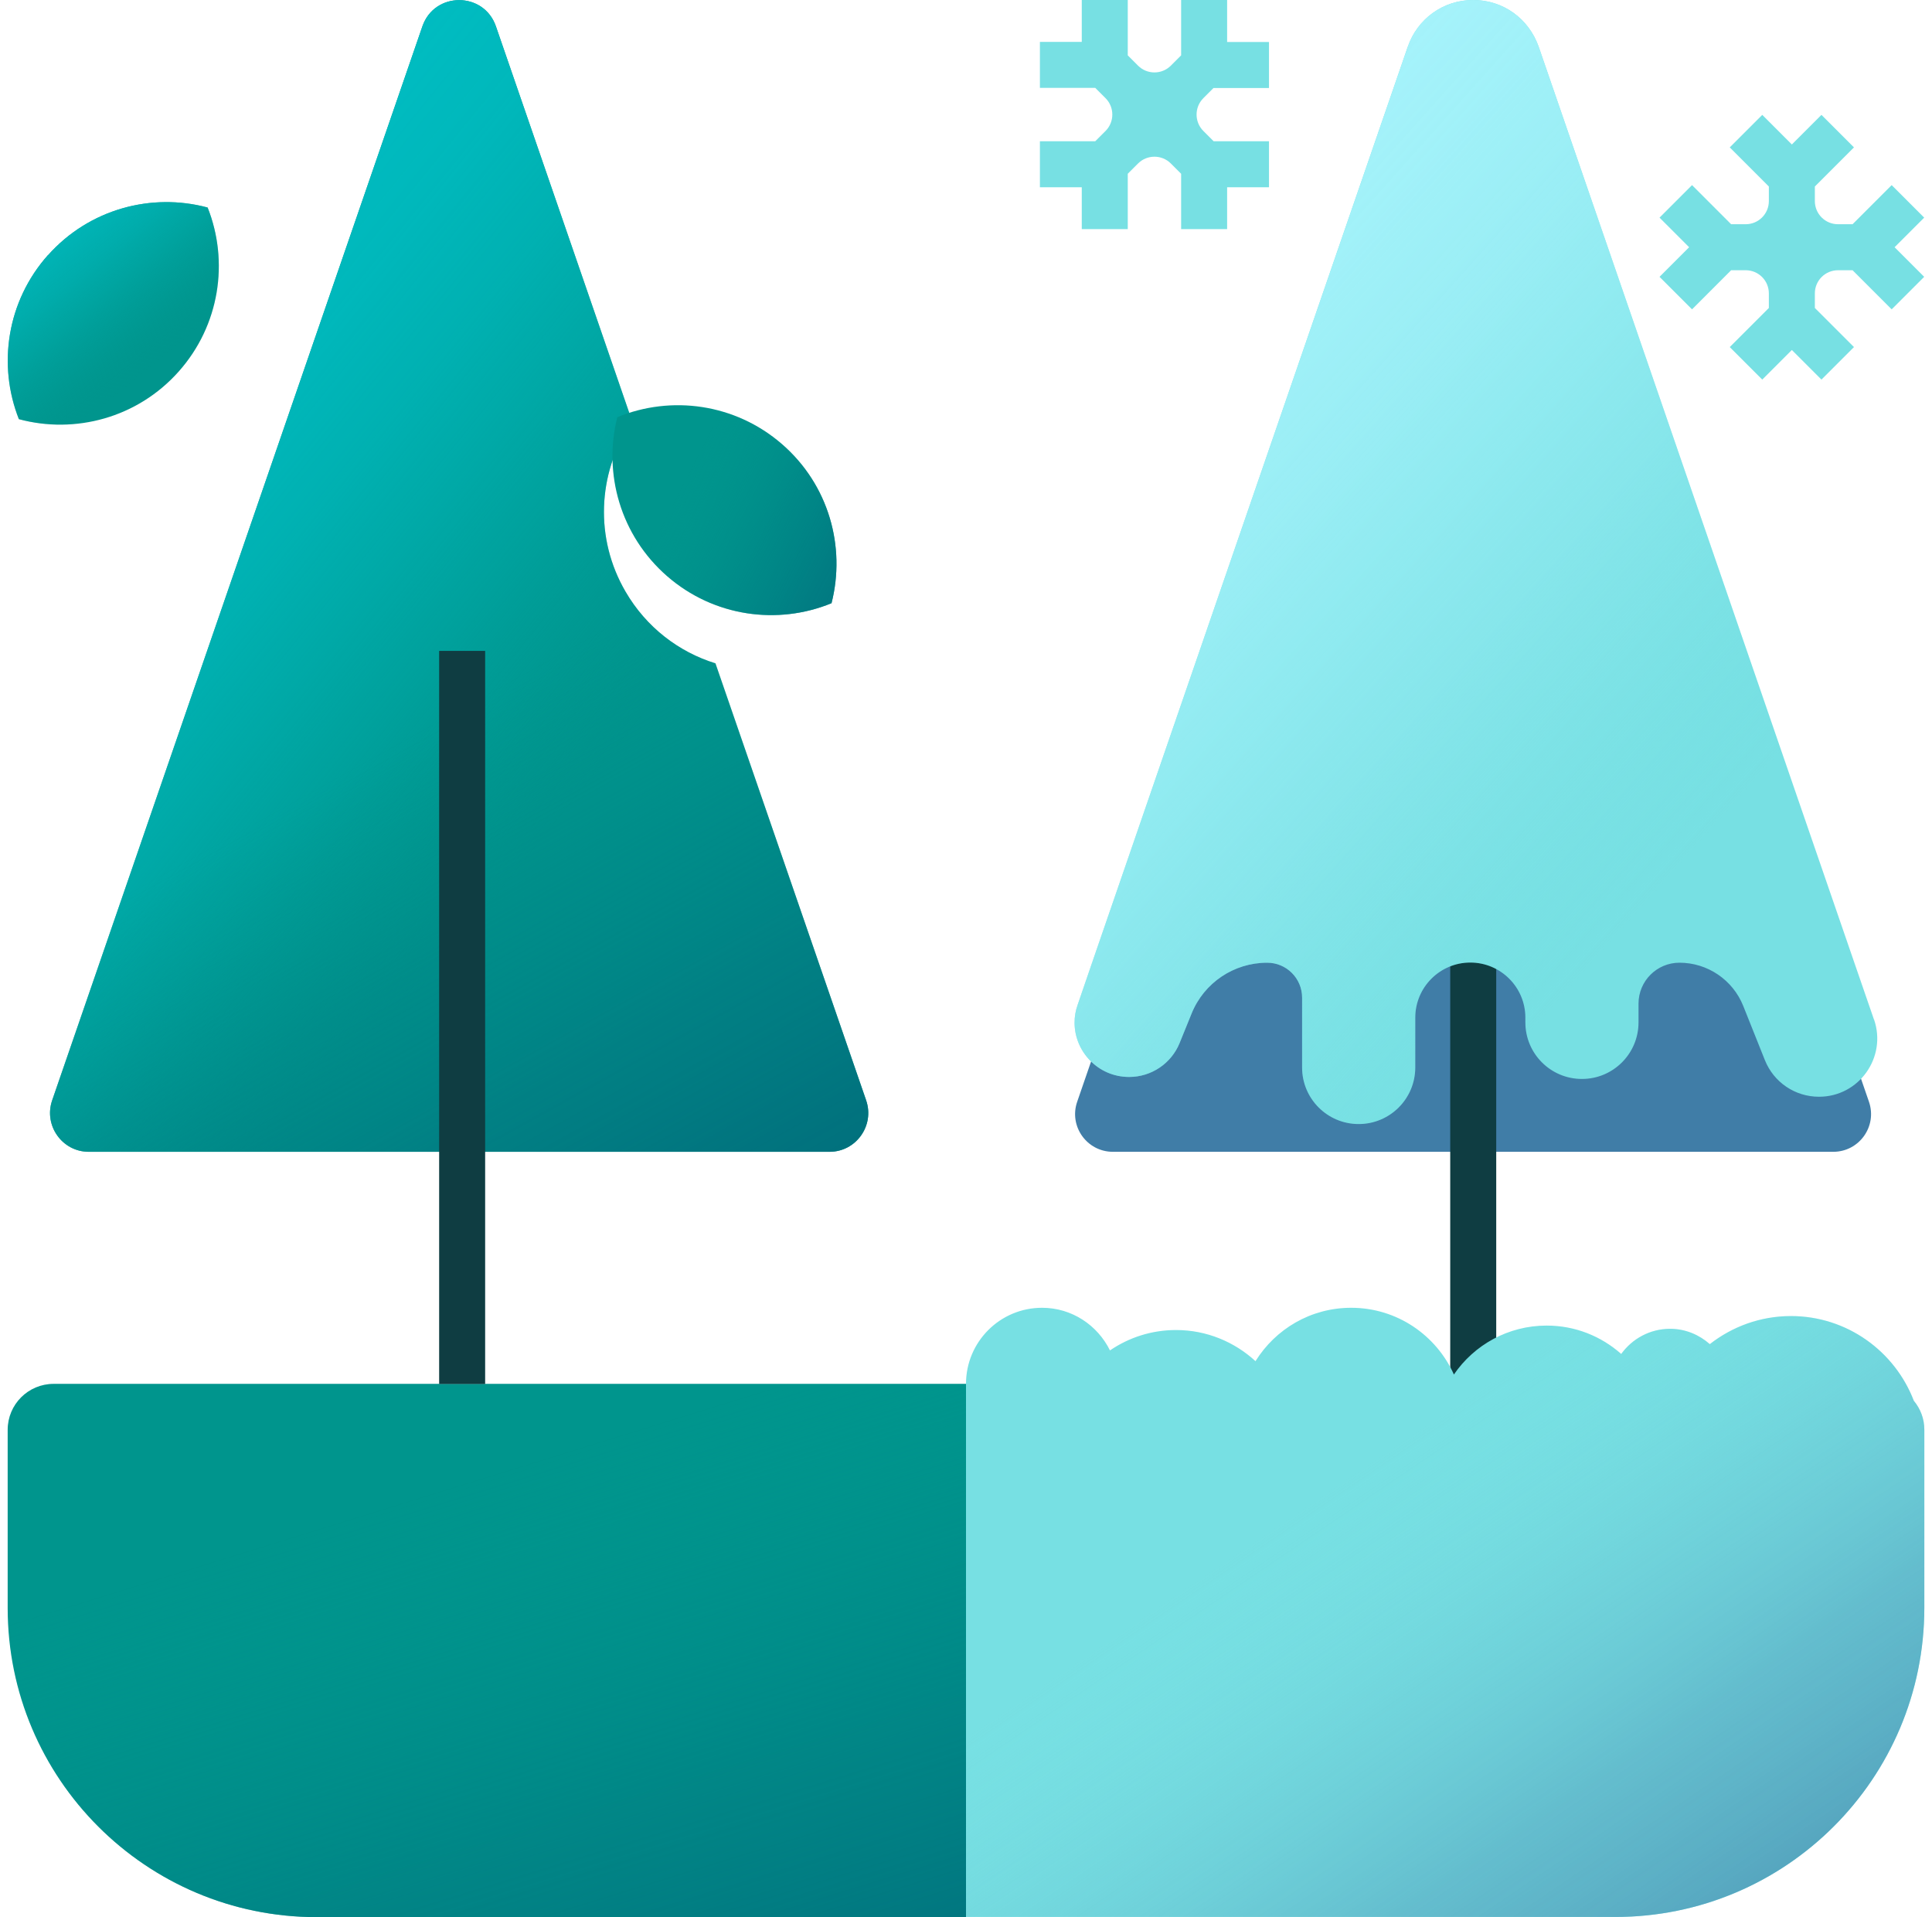
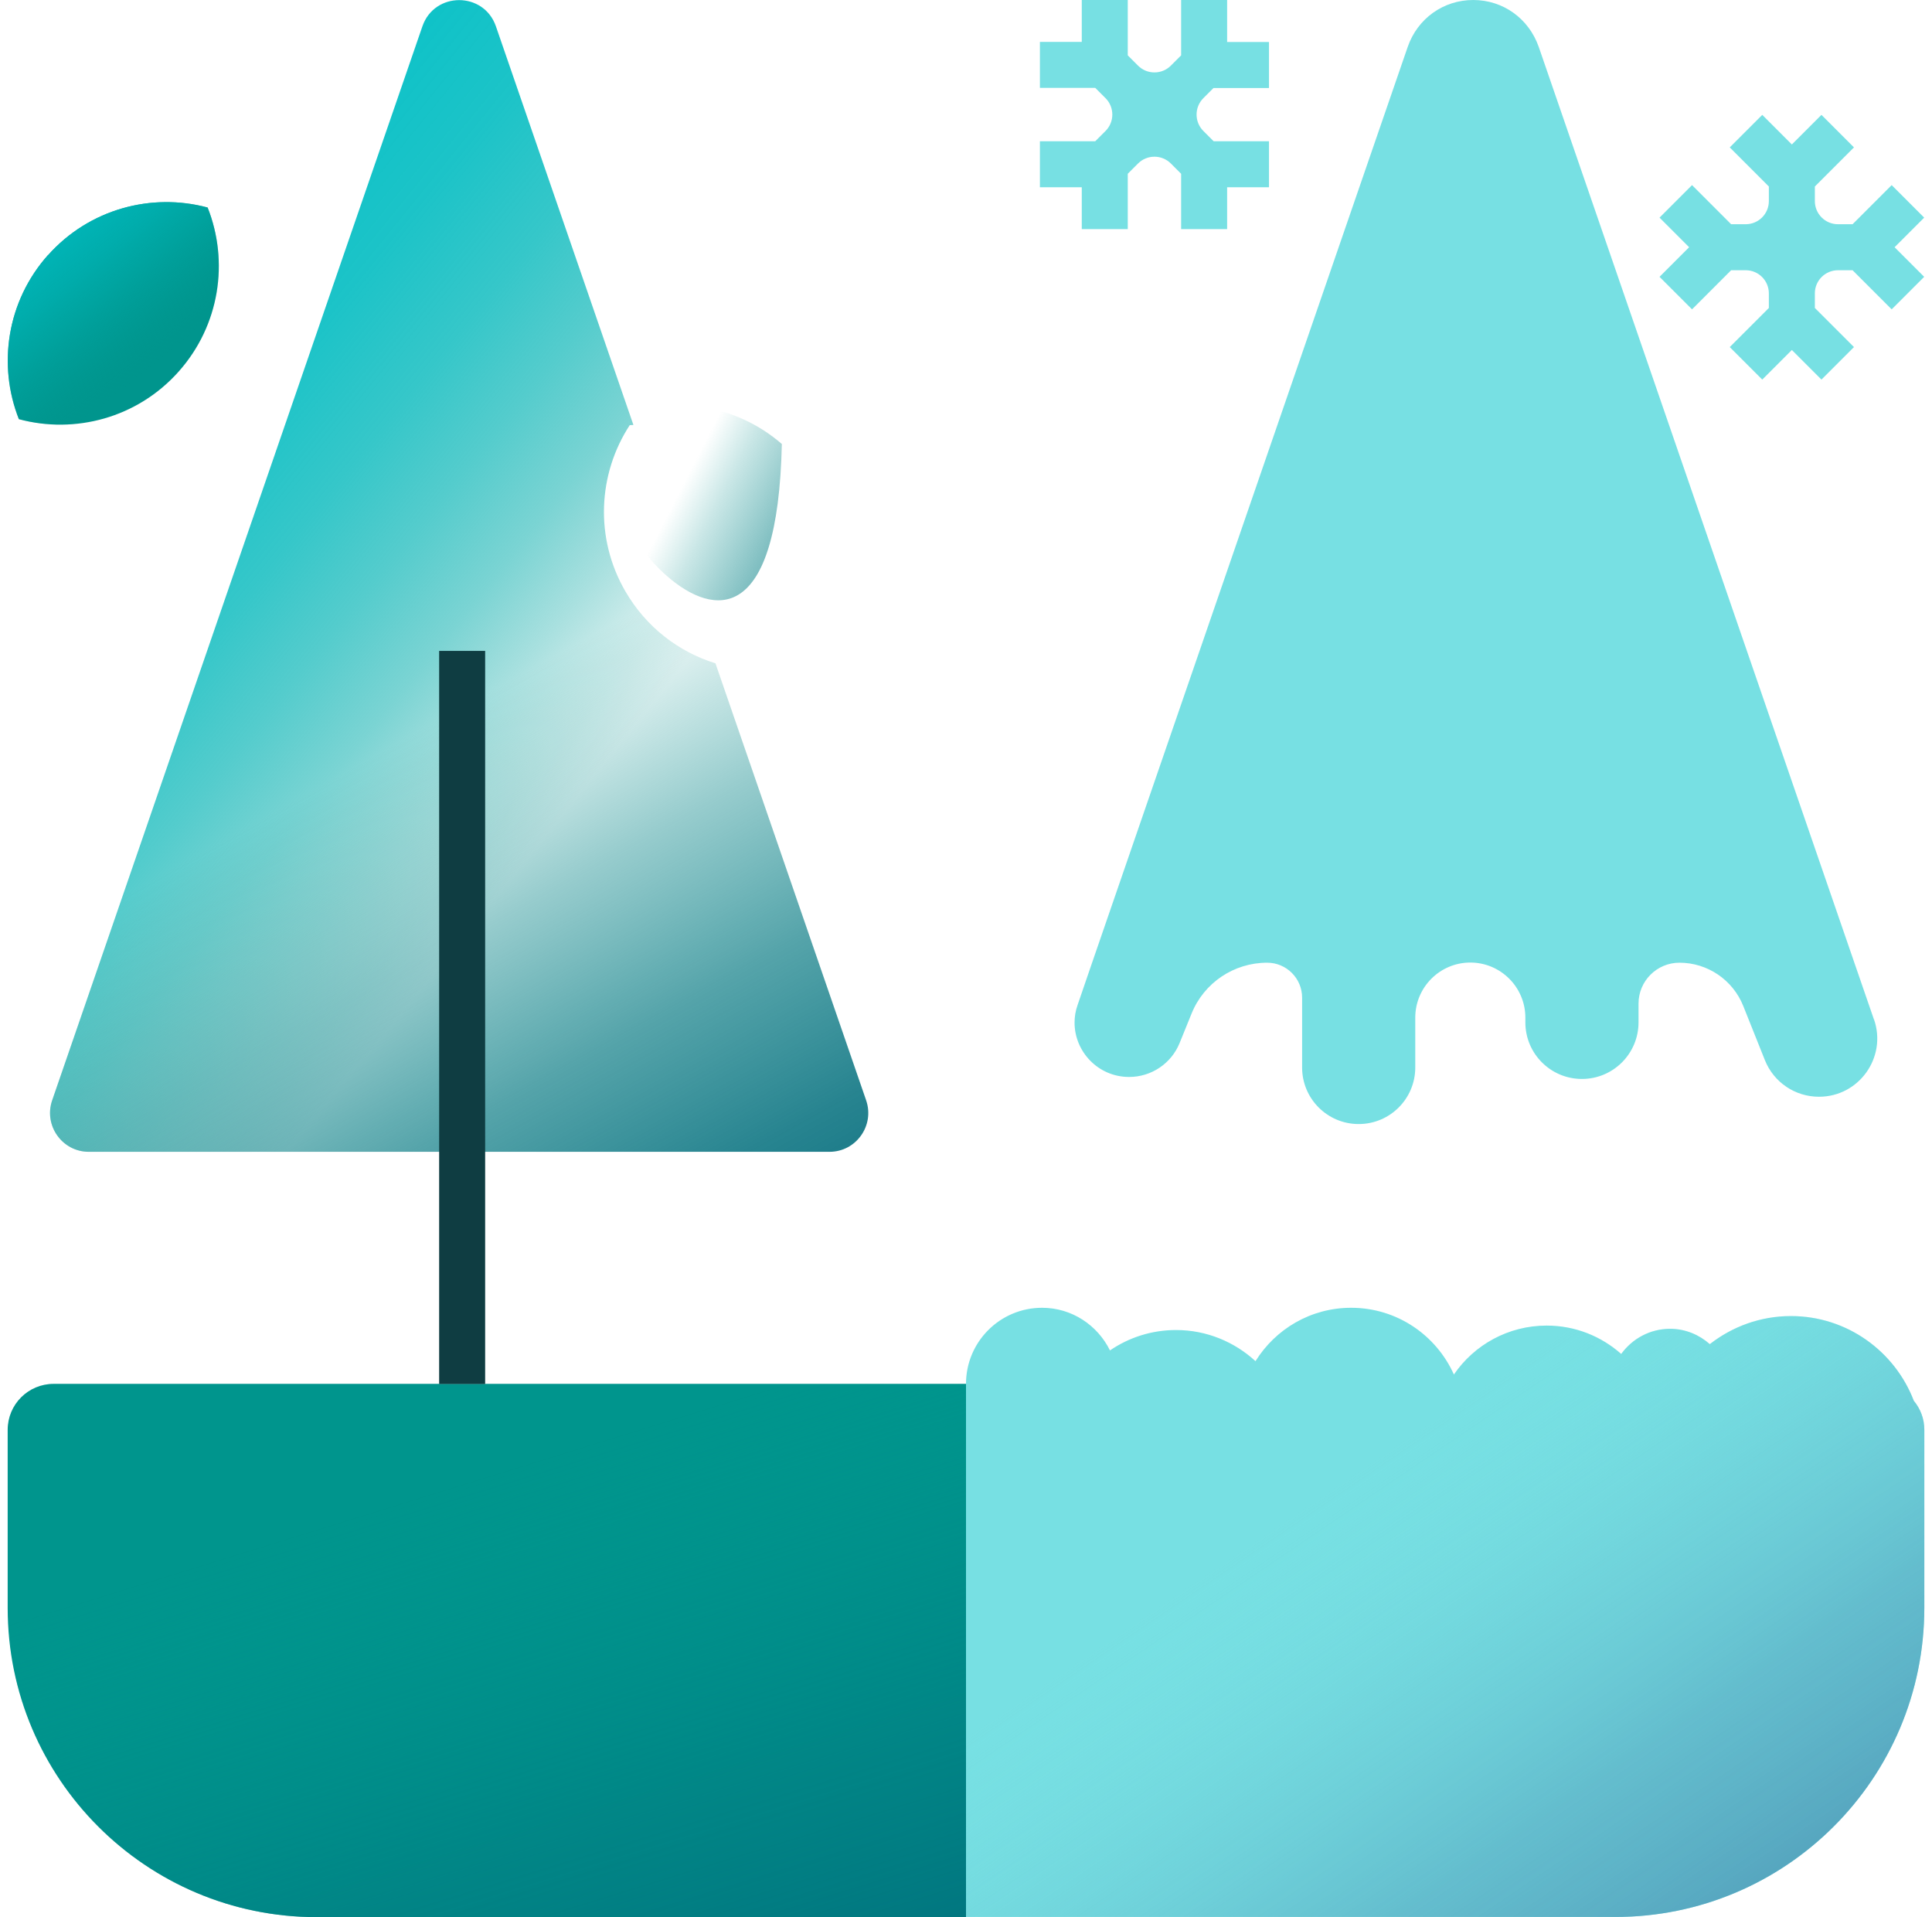
<svg xmlns="http://www.w3.org/2000/svg" width="126" height="125" viewBox="0 0 126 125" fill="none">
  <g clip-path="url(#clip0_7946_2250)">
    <path d="M63 90.24V125H20.66C9.53 125 0.5 115.97 0.5 104.84V93.23C0.5 91.57 1.84 90.23 3.5 90.23H63V90.24Z" fill="#00958D" />
    <path d="M63 90.24V125H20.66C9.53 125 0.5 115.97 0.5 104.84V93.23C0.5 91.57 1.84 90.23 3.5 90.23H63V90.24Z" fill="url(#paint0_linear_7946_2250)" />
-     <path d="M54.1 75.1H5.79C4.06 75.1 2.84 73.39 3.4 71.75L27.55 1.71C28.34 -0.56 31.55 -0.56 32.34 1.71L41.31 27.71C41.23 27.71 41.15 27.72 41.07 27.72C39 30.89 38.76 35.09 40.8 38.58C42.15 40.9 44.27 42.51 46.66 43.25L56.49 71.75C57.05 73.39 55.83 75.1 54.1 75.1Z" fill="#00958D" />
    <path d="M54.1 75.1H5.79C4.06 75.1 2.84 73.39 3.4 71.75L27.55 1.71C28.34 -0.56 31.55 -0.56 32.34 1.71L41.31 27.71C41.23 27.71 41.15 27.72 41.07 27.72C39 30.89 38.76 35.09 40.8 38.58C42.15 40.9 44.27 42.51 46.66 43.25L56.49 71.75C57.05 73.39 55.83 75.1 54.1 75.1Z" fill="url(#paint1_linear_7946_2250)" />
    <path d="M54.1 75.1H5.79C4.06 75.1 2.84 73.39 3.4 71.75L27.55 1.71C28.34 -0.56 31.55 -0.56 32.34 1.71L41.31 27.71C41.23 27.71 41.15 27.72 41.07 27.72C39 30.89 38.76 35.09 40.8 38.58C42.15 40.9 44.27 42.51 46.66 43.25L56.49 71.75C57.05 73.39 55.83 75.1 54.1 75.1Z" fill="url(#paint2_linear_7946_2250)" />
-     <path d="M119.56 75.1H72.58C70.89 75.1 69.7 73.44 70.25 71.84L93.75 3.72C94.51 1.51 97.64 1.51 98.4 3.72L121.89 71.84C122.44 73.44 121.25 75.1 119.56 75.1Z" fill="#407DA7" />
    <path d="M31.64 42.44H28.64V90.24H31.64V42.44Z" fill="#0F3D42" />
-     <path d="M97.58 42.44H94.58V90.24H97.58V42.44Z" fill="#0F3D42" />
-     <path d="M43.51 37.57C40.46 34.92 39.33 30.87 40.26 27.2C43.77 25.76 47.93 26.3 50.99 28.95C54.05 31.6 55.17 35.65 54.23 39.33C50.73 40.77 46.56 40.22 43.51 37.57Z" fill="#00958D" />
-     <path d="M43.51 37.57C40.46 34.92 39.33 30.87 40.26 27.2C43.77 25.76 47.93 26.3 50.99 28.95C54.05 31.6 55.17 35.65 54.23 39.33C50.73 40.77 46.56 40.22 43.51 37.57Z" fill="url(#paint3_linear_7946_2250)" />
+     <path d="M43.51 37.57C40.46 34.92 39.33 30.87 40.26 27.2C43.77 25.76 47.93 26.3 50.99 28.95C50.73 40.77 46.56 40.22 43.51 37.57Z" fill="url(#paint3_linear_7946_2250)" />
    <path d="M3.13 16.64C5.82 13.62 9.89 12.55 13.54 13.53C14.94 17.05 14.34 21.21 11.65 24.23C8.96 27.25 4.89 28.32 1.23 27.33C-0.16 23.81 0.44 19.65 3.13 16.63V16.64Z" fill="#00958D" />
    <path d="M3.13 16.64C5.82 13.62 9.89 12.55 13.54 13.53C14.94 17.05 14.34 21.21 11.65 24.23C8.96 27.25 4.89 28.32 1.23 27.33C-0.16 23.81 0.44 19.65 3.13 16.63V16.64Z" fill="url(#paint4_linear_7946_2250)" />
    <path d="M79.15 5.74H82.76V2.74H80.03V0H77.03V3.61L76.36 4.28C75.77 4.87 74.81 4.87 74.22 4.28L73.55 3.61V0H70.55V2.73H67.82V5.73H71.43L72.1 6.4C72.69 6.99 72.69 7.95 72.1 8.54L71.43 9.21H67.82V12.21H70.55V14.94H73.55V11.33L74.22 10.66C74.81 10.07 75.77 10.07 76.36 10.66L77.03 11.33V14.94H80.03V12.21H82.76V9.21H79.15L78.48 8.54C77.89 7.95 77.89 6.99 78.48 6.4L79.15 5.73V5.74Z" fill="#77E0E3" />
    <path d="M118.36 12.16L120.91 9.61L118.79 7.49L116.86 9.42L114.93 7.49L112.81 9.61L115.36 12.16V13.11C115.36 13.95 114.68 14.62 113.85 14.62H112.9L110.35 12.07L108.23 14.19L110.16 16.12L108.23 18.05L110.35 20.17L112.9 17.62H113.85C114.69 17.62 115.36 18.3 115.36 19.13V20.08L112.81 22.63L114.93 24.75L116.86 22.82L118.79 24.75L120.91 22.63L118.36 20.08V19.13C118.36 18.29 119.04 17.62 119.87 17.62H120.82L123.37 20.17L125.49 18.05L123.56 16.12L125.49 14.19L123.37 12.07L120.82 14.62H119.87C119.03 14.62 118.36 13.94 118.36 13.11V12.16Z" fill="#77E0E3" />
    <path d="M124.82 91.35C123.59 88.12 120.47 85.81 116.8 85.81C114.8 85.81 112.97 86.5 111.51 87.64C110.82 87.03 109.92 86.64 108.92 86.64C107.6 86.64 106.45 87.29 105.73 88.28C104.43 87.13 102.74 86.43 100.87 86.43C98.36 86.43 96.14 87.69 94.82 89.62C93.67 87.06 91.11 85.27 88.12 85.27C85.48 85.27 83.18 86.66 81.88 88.75C80.52 87.5 78.7 86.72 76.7 86.72C75.1 86.72 73.62 87.21 72.39 88.05C71.58 86.41 69.91 85.27 67.96 85.27C65.22 85.27 63 87.49 63 90.23V124.99H105.34C116.47 124.99 125.5 115.97 125.5 104.83V93.22C125.5 92.5 125.24 91.85 124.82 91.34V91.35Z" fill="#77E0E3" />
    <path d="M124.82 91.35C123.59 88.12 120.47 85.81 116.8 85.81C114.8 85.81 112.97 86.5 111.51 87.64C110.82 87.03 109.92 86.64 108.92 86.64C107.6 86.64 106.45 87.29 105.73 88.28C104.43 87.13 102.74 86.43 100.87 86.43C98.36 86.43 96.14 87.69 94.82 89.62C93.67 87.06 91.11 85.27 88.12 85.27C85.48 85.27 83.18 86.66 81.88 88.75C80.52 87.5 78.7 86.72 76.7 86.72C75.1 86.72 73.62 87.21 72.39 88.05C71.58 86.41 69.91 85.27 67.96 85.27C65.22 85.27 63 87.49 63 90.23V124.99H105.34C116.47 124.99 125.5 115.97 125.5 104.83V93.22C125.5 92.5 125.24 91.85 124.82 91.34V91.35Z" fill="url(#paint5_linear_7946_2250)" />
    <path d="M122.22 66.49L120.94 62.78L100.35 3.05C99.7 1.21 98.03 0 96.08 0C94.13 0 92.45 1.21 91.81 3.05L71.22 62.78L70.28 65.52C70.14 65.91 70.08 66.3 70.08 66.68C70.08 68.56 71.61 70.22 73.64 70.22C75.09 70.22 76.39 69.34 76.93 68.01L77.71 66.09C78.52 64.08 80.47 62.77 82.64 62.77C83.9 62.77 84.92 63.79 84.92 65.05V69.6C84.92 71.64 86.57 73.29 88.61 73.29C90.65 73.29 92.3 71.64 92.3 69.6V66.35C92.3 64.37 93.91 62.76 95.89 62.76C97.87 62.76 99.48 64.37 99.48 66.35V66.66C99.48 68.7 101.13 70.35 103.17 70.35C105.21 70.35 106.86 68.7 106.86 66.66V65.44C106.86 63.96 108.06 62.77 109.53 62.77C111.36 62.77 113.01 63.89 113.69 65.59L115.1 69.12C115.68 70.57 117.07 71.51 118.63 71.51C121.24 71.51 123.07 68.94 122.22 66.47V66.49Z" fill="#77E0E3" />
-     <path d="M122.22 66.49L120.94 62.78L100.35 3.05C99.7 1.21 98.03 0 96.08 0C94.13 0 92.45 1.21 91.81 3.05L71.22 62.78L70.28 65.52C70.14 65.91 70.08 66.3 70.08 66.68C70.08 68.56 71.61 70.22 73.64 70.22C75.09 70.22 76.39 69.34 76.93 68.01L77.71 66.09C78.52 64.08 80.47 62.77 82.64 62.77C83.9 62.77 84.92 63.79 84.92 65.05V69.6C84.92 71.64 86.57 73.29 88.61 73.29C90.65 73.29 92.3 71.64 92.3 69.6V66.35C92.3 64.37 93.91 62.76 95.89 62.76C97.87 62.76 99.48 64.37 99.48 66.35V66.66C99.48 68.7 101.13 70.35 103.17 70.35C105.21 70.35 106.86 68.7 106.86 66.66V65.44C106.86 63.96 108.06 62.77 109.53 62.77C111.36 62.77 113.01 63.89 113.69 65.59L115.1 69.12C115.68 70.57 117.07 71.51 118.63 71.51C121.24 71.51 123.07 68.94 122.22 66.47V66.49Z" fill="url(#paint6_linear_7946_2250)" />
  </g>
  <defs>
    <linearGradient id="paint0_linear_7946_2250" x1="47.65" y1="150.38" x2="30.94" y2="96.48" gradientUnits="userSpaceOnUse">
      <stop stop-color="#02687A" />
      <stop offset="0.15" stop-color="#016A7A" stop-opacity="0.95" />
      <stop offset="0.35" stop-color="#01707D" stop-opacity="0.82" />
      <stop offset="0.57" stop-color="#017A81" stop-opacity="0.59" />
      <stop offset="0.81" stop-color="#008887" stop-opacity="0.28" />
      <stop offset="1" stop-color="#00958D" stop-opacity="0" />
    </linearGradient>
    <linearGradient id="paint1_linear_7946_2250" x1="-20.26" y1="6.61" x2="36.81" y2="52.92" gradientUnits="userSpaceOnUse">
      <stop stop-color="#00C2C8" />
      <stop offset="0.3" stop-color="#00C1C7" stop-opacity="0.99" />
      <stop offset="0.44" stop-color="#00BFC5" stop-opacity="0.95" />
      <stop offset="0.56" stop-color="#00BCC1" stop-opacity="0.89" />
      <stop offset="0.66" stop-color="#00B8BB" stop-opacity="0.79" />
      <stop offset="0.74" stop-color="#00B3B4" stop-opacity="0.67" />
      <stop offset="0.82" stop-color="#00ACAB" stop-opacity="0.52" />
      <stop offset="0.89" stop-color="#00A4A1" stop-opacity="0.34" />
      <stop offset="0.96" stop-color="#009B95" stop-opacity="0.14" />
      <stop offset="1" stop-color="#00958D" stop-opacity="0" />
    </linearGradient>
    <linearGradient id="paint2_linear_7946_2250" x1="50.09" y1="95.63" x2="24.4" y2="49.32" gradientUnits="userSpaceOnUse">
      <stop stop-color="#02687A" />
      <stop offset="0.16" stop-color="#01697A" stop-opacity="0.96" />
      <stop offset="0.35" stop-color="#016E7C" stop-opacity="0.85" />
      <stop offset="0.55" stop-color="#017780" stop-opacity="0.67" />
      <stop offset="0.75" stop-color="#008285" stop-opacity="0.41" />
      <stop offset="0.96" stop-color="#00918B" stop-opacity="0.08" />
      <stop offset="1" stop-color="#00958D" stop-opacity="0" />
    </linearGradient>
    <linearGradient id="paint3_linear_7946_2250" x1="65.7" y1="42.73" x2="44.43" y2="31.81" gradientUnits="userSpaceOnUse">
      <stop stop-color="#02687A" />
      <stop offset="0.19" stop-color="#01697A" stop-opacity="0.97" />
      <stop offset="0.37" stop-color="#016D7C" stop-opacity="0.87" />
      <stop offset="0.55" stop-color="#01747F" stop-opacity="0.72" />
      <stop offset="0.72" stop-color="#007E83" stop-opacity="0.49" />
      <stop offset="0.89" stop-color="#008B89" stop-opacity="0.21" />
      <stop offset="1" stop-color="#00958D" stop-opacity="0" />
    </linearGradient>
    <linearGradient id="paint4_linear_7946_2250" x1="-1.43" y1="9.61" x2="10.06" y2="23.73" gradientUnits="userSpaceOnUse">
      <stop stop-color="#00C2C8" />
      <stop offset="0.17" stop-color="#00C1C7" stop-opacity="0.98" />
      <stop offset="0.31" stop-color="#00BEC3" stop-opacity="0.93" />
      <stop offset="0.45" stop-color="#00BABE" stop-opacity="0.84" />
      <stop offset="0.58" stop-color="#00B5B7" stop-opacity="0.72" />
      <stop offset="0.7" stop-color="#00AEAD" stop-opacity="0.56" />
      <stop offset="0.82" stop-color="#00A5A2" stop-opacity="0.36" />
      <stop offset="0.94" stop-color="#009B94" stop-opacity="0.13" />
      <stop offset="1" stop-color="#00958D" stop-opacity="0" />
    </linearGradient>
    <linearGradient id="paint5_linear_7946_2250" x1="125.47" y1="154.53" x2="86.62" y2="97.21" gradientUnits="userSpaceOnUse">
      <stop stop-color="#407DA7" />
      <stop offset="0.14" stop-color="#417FA8" stop-opacity="0.97" />
      <stop offset="0.3" stop-color="#4587AD" stop-opacity="0.9" />
      <stop offset="0.46" stop-color="#4C94B4" stop-opacity="0.77" />
      <stop offset="0.63" stop-color="#56A5BF" stop-opacity="0.59" />
      <stop offset="0.79" stop-color="#63BDCD" stop-opacity="0.35" />
      <stop offset="0.96" stop-color="#73D8DE" stop-opacity="0.07" />
      <stop offset="1" stop-color="#77E0E3" stop-opacity="0" />
    </linearGradient>
    <linearGradient id="paint6_linear_7946_2250" x1="53.09" y1="6.56" x2="109.26" y2="56.76" gradientUnits="userSpaceOnUse">
      <stop stop-color="#ADF6FF" />
      <stop offset="0.18" stop-color="#ACF5FE" stop-opacity="0.99" />
      <stop offset="0.31" stop-color="#AAF4FD" stop-opacity="0.95" />
      <stop offset="0.43" stop-color="#A6F3FB" stop-opacity="0.89" />
      <stop offset="0.54" stop-color="#A2F1F9" stop-opacity="0.8" />
      <stop offset="0.64" stop-color="#9BEFF6" stop-opacity="0.68" />
      <stop offset="0.74" stop-color="#94EBF2" stop-opacity="0.54" />
      <stop offset="0.83" stop-color="#8BE8ED" stop-opacity="0.37" />
      <stop offset="0.92" stop-color="#80E4E8" stop-opacity="0.18" />
      <stop offset="1" stop-color="#77E0E3" stop-opacity="0" />
    </linearGradient>
    <clipPath id="clip0_7946_2250">
      <rect width="125" height="125" fill="white" transform="translate(0.5)" />
    </clipPath>
  </defs>
</svg>